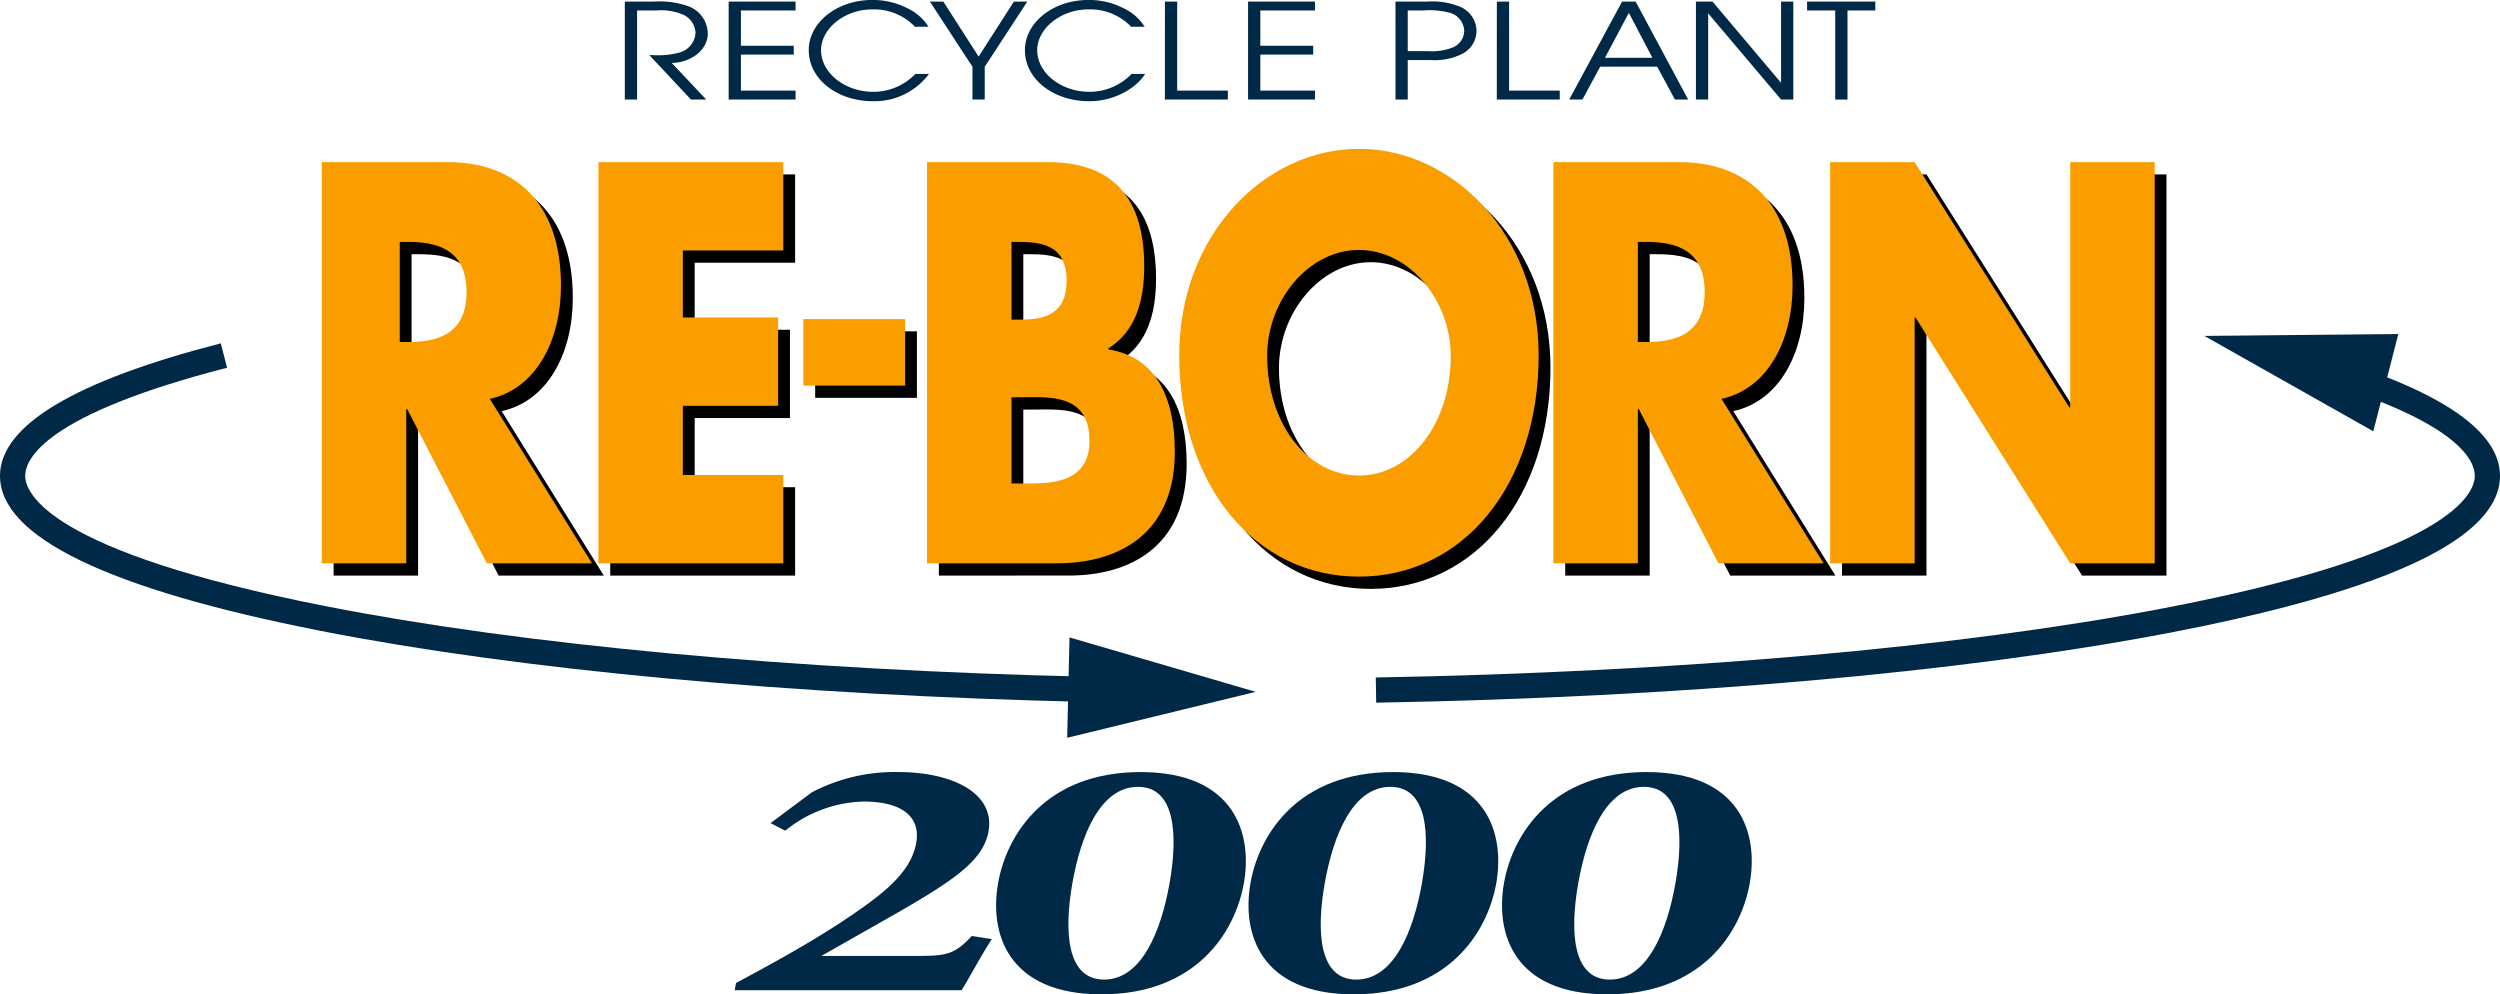
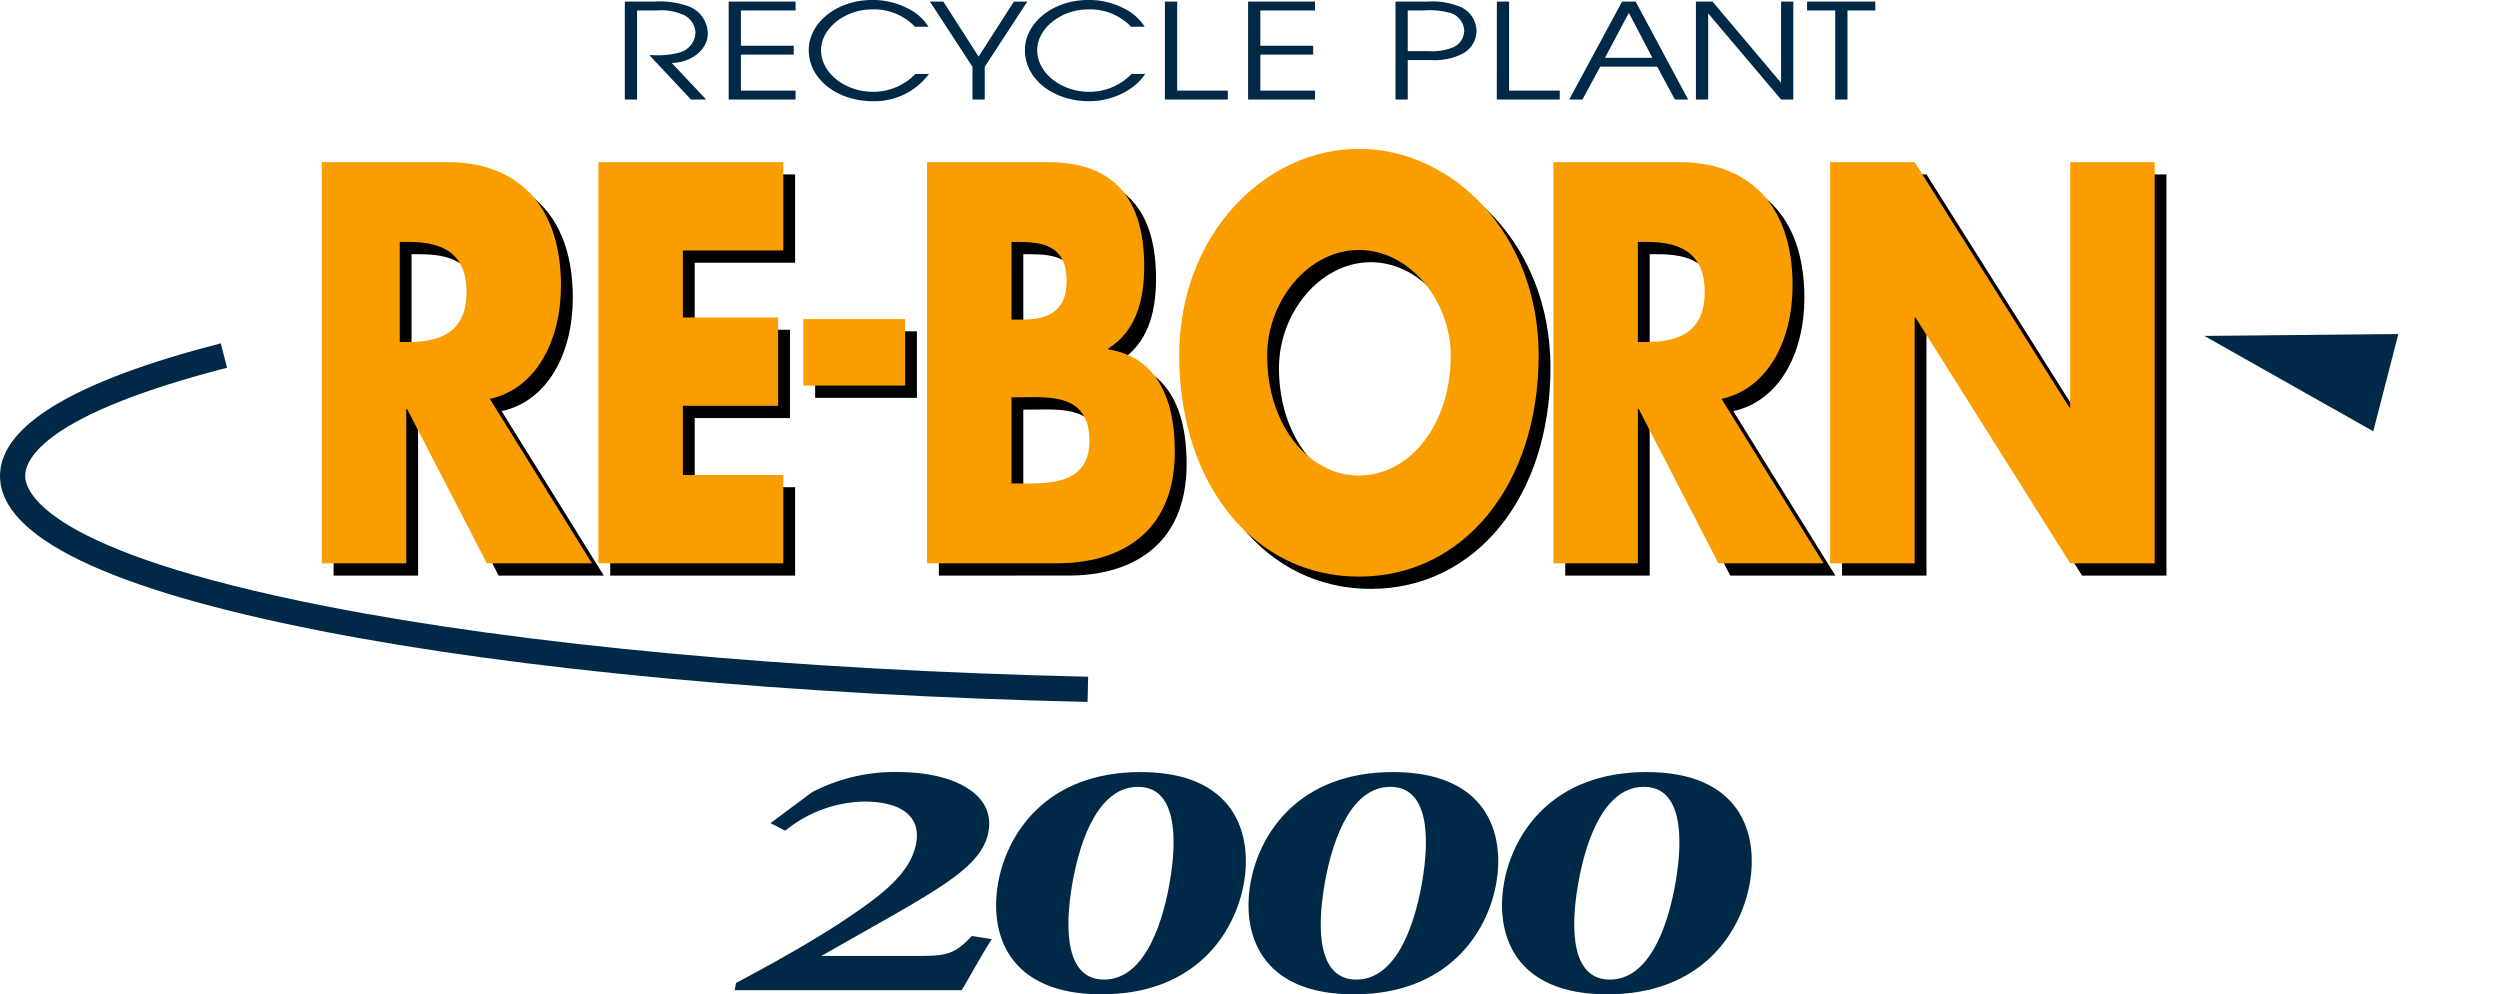
<svg xmlns="http://www.w3.org/2000/svg" width="380" height="151.138" viewBox="0 0 380 151.138">
  <g id="グループ_2211" data-name="グループ 2211" transform="translate(-895.812 -66.916)">
    <g id="グループ_2210" data-name="グループ 2210" transform="translate(895.812 66.916)">
      <g id="グループ_2203" data-name="グループ 2203" transform="translate(50.705 24.489)">
        <path id="パス_3786" data-name="パス 3786" d="M961,140.5H945.013L932.9,117.04h-.13V140.5h-12.84V79.524h19.19c9.763,0,17.167,5.741,17.167,18.757,0,8.411-3.8,15.689-10.815,17.224Zm-29.22-33.645h1.249c4.189,0,8.905-.965,8.905-7.6s-4.717-7.6-8.905-7.6h-1.249Z" transform="translate(-919.925 -77.501)" />
        <path id="パス_3787" data-name="パス 3787" d="M952.76,92.944v10.188h14.48v13.426H952.76V127.07h15.264V140.5h-28.1V79.524h28.1v13.42Z" transform="translate(-897.872 -77.501)" />
        <path id="パス_3788" data-name="パス 3788" d="M963.677,140.5V79.524h18.339c8.775,0,14.673,4.2,14.673,15.849,0,5.5-1.438,9.946-5.438,12.449v.164c7.074,1.133,10.089,7.036,10.089,15.525,0,12.779-8.847,16.986-17.884,16.986Zm12.838-12.129h1.636c3.8,0,10.217.24,10.217-6.468,0-7.362-6.352-6.634-10.541-6.634h-1.312Zm0-24.91h1.44c3.409,0,6.939-.728,6.939-5.9,0-5.579-3.991-5.907-7.463-5.907h-.917Z" transform="translate(-871.676 -77.501)" />
        <path id="パス_3789" data-name="パス 3789" d="M1036.537,109.934c0,19.735-11.464,33.649-27.318,33.649s-27.311-13.914-27.311-33.649c0-18.433,13.1-31.372,27.311-31.372S1036.537,91.5,1036.537,109.934Zm-41.269.088c0,10.5,6.294,18.191,13.952,18.191s13.954-7.688,13.954-18.191c0-8.415-6.289-16.095-13.954-16.095S995.268,101.607,995.268,110.022Z" transform="translate(-851.57 -78.562)" />
        <path id="パス_3790" data-name="パス 3790" d="M1050.02,140.5h-15.981l-12.116-23.457h-.13V140.5h-12.838V79.524h19.192c9.757,0,17.159,5.741,17.159,18.757,0,8.411-3.8,15.689-10.806,17.224Zm-28.228-33.645h1.243c4.193,0,8.91-.965,8.91-7.6s-4.717-7.6-8.91-7.6h-1.243Z" transform="translate(-821.745 -77.501)" />
        <path id="パス_3791" data-name="パス 3791" d="M1028.962,79.524H1041.8l23.511,37.278h.133V79.524h12.835V140.5h-12.835l-23.518-37.365h-.126V140.5h-12.837Z" transform="translate(-799.68 -77.501)" />
        <rect id="長方形_824" data-name="長方形 824" width="15.465" height="10.11" transform="translate(73.201 25.873)" />
      </g>
      <g id="グループ_2204" data-name="グループ 2204" transform="translate(48.911 22.622)">
        <path id="パス_3792" data-name="パス 3792" d="M960.14,139.612H944.158l-12.116-23.455h-.132v23.455H919.072V78.637h19.192c9.761,0,17.163,5.743,17.163,18.761,0,8.409-3.8,15.689-10.813,17.224Zm-29.216-33.64h1.245c4.191,0,8.907-.971,8.907-7.6s-4.716-7.612-8.907-7.612h-1.245Z" transform="translate(-919.072 -76.612)" fill="#fa9e00" />
        <path id="パス_3793" data-name="パス 3793" d="M951.907,92.061v10.188h14.48v13.424h-14.48v10.514h15.264v13.424h-28.1V78.637h28.1V92.061Z" transform="translate(-897.02 -76.612)" fill="#fa9e00" />
        <path id="パス_3794" data-name="パス 3794" d="M962.821,139.612V78.637h18.34c8.781,0,14.675,4.2,14.675,15.851,0,5.5-1.443,9.946-5.44,12.451v.162c7.078,1.133,10.091,7.038,10.091,15.525,0,12.779-8.844,16.986-17.882,16.986Zm12.844-12.131H977.3c3.8,0,10.213.238,10.213-6.47,0-7.358-6.353-6.636-10.543-6.636h-1.306Zm0-24.91H977.1c3.409,0,6.941-.725,6.941-5.9,0-5.579-3.991-5.907-7.463-5.907h-.917Z" transform="translate(-870.826 -76.612)" fill="#fa9e00" />
        <path id="パス_3795" data-name="パス 3795" d="M1035.686,109.05c0,19.73-11.462,33.649-27.315,33.649s-27.317-13.918-27.317-33.649c0-18.437,13.1-31.376,27.317-31.376S1035.686,90.613,1035.686,109.05Zm-41.269.084c0,10.514,6.289,18.2,13.954,18.2s13.954-7.688,13.954-18.2c0-8.409-6.289-16.088-13.954-16.088S994.416,100.725,994.416,109.134Z" transform="translate(-850.72 -77.674)" fill="#fa9e00" />
        <path id="パス_3796" data-name="パス 3796" d="M1049.17,139.612h-15.983l-12.116-23.455h-.133v23.455H1008.1V78.637h19.194c9.761,0,17.161,5.743,17.161,18.761,0,8.409-3.8,15.689-10.8,17.224Zm-28.232-33.64h1.245c4.2,0,8.912-.971,8.912-7.6s-4.717-7.612-8.912-7.612h-1.245Z" transform="translate(-820.895 -76.612)" fill="#fa9e00" />
        <path id="パス_3797" data-name="パス 3797" d="M1028.106,78.637h12.838l23.515,37.28h.133V78.637h12.839v60.975h-12.839l-23.516-37.362h-.132v37.362h-12.838Z" transform="translate(-798.83 -76.612)" fill="#fa9e00" />
        <rect id="長方形_825" data-name="長方形 825" width="15.466" height="10.109" transform="translate(73.2 25.879)" fill="#fa9e00" />
      </g>
      <g id="グループ_2205" data-name="グループ 2205" transform="translate(94.971)">
        <path id="パス_3798" data-name="パス 3798" d="M940.976,67.031h4.431a13.181,13.181,0,0,1,5.286.725,4.522,4.522,0,0,1,2.9,4.128c0,2.437-2.467,4.412-5.488,4.471l5.238,5.56h-2.317L944.7,75.167h.553a12.407,12.407,0,0,0,4.054-.4,3.278,3.278,0,0,0,2.416-3.022,3.187,3.187,0,0,0-1.737-2.658,8.386,8.386,0,0,0-4.2-.707h-2.946V81.915h-1.863Z" transform="translate(-940.976 -66.789)" fill="#002947" />
        <path id="パス_3799" data-name="パス 3799" d="M948.483,67.031h10.171v1.348h-8.308v5.358h8.03v1.35h-8.03v5.478h8.308v1.35H948.483Z" transform="translate(-932.697 -66.789)" fill="#002947" />
        <path id="パス_3800" data-name="パス 3800" d="M970.416,70.985a8.612,8.612,0,0,0-6.5-2.639c-4.229,0-7.778,2.94-7.778,6.2,0,3.484,3.676,6.325,7.9,6.325a8.875,8.875,0,0,0,6.445-2.719h2.065a10.338,10.338,0,0,1-8.51,4.149c-5.463,0-9.77-3.364-9.77-7.755,0-4.229,4.332-7.633,9.618-7.633a11.468,11.468,0,0,1,5.362,1.249,7.669,7.669,0,0,1,3.224,2.82Z" transform="translate(-926.308 -66.916)" fill="#002947" />
        <path id="パス_3801" data-name="パス 3801" d="M969.5,76.939l-6.47-9.908h2.04l5.362,8.359,5.364-8.359h2.038l-6.47,9.908v4.975H969.5Z" transform="translate(-916.656 -66.789)" fill="#002947" />
        <path id="パス_3802" data-name="パス 3802" d="M986.039,70.985a8.609,8.609,0,0,0-6.5-2.639c-4.229,0-7.778,2.94-7.778,6.2,0,3.484,3.676,6.325,7.9,6.325a8.876,8.876,0,0,0,6.445-2.719h2.065c-1.611,2.477-5.011,4.149-8.51,4.149-5.463,0-9.767-3.364-9.767-7.755,0-4.229,4.33-7.633,9.616-7.633a11.468,11.468,0,0,1,5.362,1.249,7.667,7.667,0,0,1,3.224,2.82Z" transform="translate(-909.077 -66.916)" fill="#002947" />
        <path id="パス_3803" data-name="パス 3803" d="M980.018,67.031h1.863V80.565h7.7v1.35h-9.568Z" transform="translate(-897.921 -66.789)" fill="#002947" />
        <path id="パス_3804" data-name="パス 3804" d="M986.029,67.031H996.2v1.348h-8.308v5.358h8.031v1.35h-8.031v5.478H996.2v1.35H986.029Z" transform="translate(-891.292 -66.789)" fill="#002947" />
        <path id="パス_3805" data-name="パス 3805" d="M998.547,74.563V68.379h2.391a11.94,11.94,0,0,1,3.878.324,2.963,2.963,0,0,1,2.317,2.78,2.817,2.817,0,0,1-1.636,2.477,8.346,8.346,0,0,1-3.751.6Zm-1.863,7.351h1.863v-6h3.5a9.284,9.284,0,0,0,4.834-.967A3.936,3.936,0,0,0,1009,71.5a4.069,4.069,0,0,0-2.443-3.665,11.13,11.13,0,0,0-4.984-.805h-4.885Z" transform="translate(-879.542 -66.789)" fill="#002947" />
        <path id="パス_3806" data-name="パス 3806" d="M1004.011,67.031h1.863V80.565h7.7v1.35h-9.568Z" transform="translate(-871.462 -66.789)" fill="#002947" />
        <path id="パス_3807" data-name="パス 3807" d="M1014.681,75.57l3.625-6.828,3.577,6.828Zm-5.438,6.344h2.015l2.694-4.994h8.661l2.694,4.994h2.014l-7.982-14.884h-2.063Z" transform="translate(-865.692 -66.789)" fill="#002947" />
        <path id="パス_3808" data-name="パス 3808" d="M1018.4,67.031h2.519l10.422,12.345V67.031h1.863V81.915h-1.863l-11.078-13.092V81.915H1018.4Z" transform="translate(-855.591 -66.789)" fill="#002947" />
        <path id="パス_3809" data-name="パス 3809" d="M1030.715,68.379h-4.279V67.031h10.373v1.348h-4.231V81.915h-1.863Z" transform="translate(-846.731 -66.789)" fill="#002947" />
      </g>
      <g id="グループ_2207" data-name="グループ 2207" transform="translate(0 52.185)">
        <g id="グループ_2206" data-name="グループ 2206">
          <path id="パス_3810" data-name="パス 3810" d="M1061.123,146.242c-44.977-1.024-86.4-4.864-116.632-10.813-32.3-6.355-48.679-14.278-48.679-23.547,0-7.639,11.292-14.419,33.561-20.149l.955,3.709c-27.694,7.126-30.684,13.87-30.684,16.44,0,2.538,3.289,11.464,45.589,19.789,30.026,5.907,71.213,9.721,115.978,10.739Z" transform="translate(-895.812 -91.733)" fill="#002947" />
        </g>
-         <path id="パス_3811" data-name="パス 3811" d="M972.954,128.247l28.65-6.983-28.3-8.273Z" transform="translate(-810.741 -68.29)" fill="#002947" />
      </g>
      <g id="グループ_2209" data-name="グループ 2209" transform="translate(209.118 50.774)">
        <g id="グループ_2208" data-name="グループ 2208" transform="translate(0 1.411)">
-           <path id="パス_3812" data-name="パス 3812" d="M995.325,146.355l-.065-3.829c45.994-.812,88.513-4.546,119.72-10.518,43.917-8.407,47.33-17.529,47.33-20.126,0-2.57-2.988-9.311-30.682-16.44l.957-3.709c22.267,5.73,33.557,12.51,33.557,20.149,0,9.446-16.97,17.48-50.442,23.888C1084.284,141.782,1041.534,145.541,995.325,146.355Z" transform="translate(-995.26 -91.733)" fill="#002947" />
-         </g>
+           </g>
        <path id="パス_3813" data-name="パス 3813" d="M1084.64,91.062l-29.488.284,25.681,14.5Z" transform="translate(-929.212 -91.062)" fill="#002947" />
      </g>
    </g>
    <path id="パス_3814" data-name="パス 3814" d="M948.92,155.883l.2-1.1c5.179-2.761,10.667-5.787,15.571-8.966,6.578-4.328,10.993-7.652,11.822-12.348.631-3.606-1.688-6.262-8.026-6.262a19.627,19.627,0,0,0-11.889,4.431l-2.233-1.152,6.294-4.691a27.16,27.16,0,0,1,13.05-3.074c8.437,0,14.806,3.282,13.79,9.021-.782,4.492-5.5,7.562-14.009,12.463l-11.393,6.468h13.988c4.868,0,6.094-.053,8.876-3.032l3.037.475c-1.655,2.557-3.234,5.572-4.582,7.764Z" transform="translate(58.567 61.545)" fill="#002947" />
    <path id="パス_3815" data-name="パス 3815" d="M989.376,124.972c5.732,0,6.086,7.4,4.805,14.644s-4.231,14.652-9.959,14.652-6.085-7.4-4.813-14.652S983.648,124.972,989.376,124.972Zm.4-2.248c-14.255,0-20.315,9.28-21.661,16.892s1.457,16.894,15.71,16.894,20.3-9.275,21.65-16.894S1004.016,122.724,989.776,122.724Z" transform="translate(79.405 61.545)" fill="#002947" />
    <path id="パス_3816" data-name="パス 3816" d="M1025.947,124.972c5.73,0,6.071,7.4,4.8,14.644s-4.241,14.652-9.971,14.652-6.083-7.4-4.8-14.652S1020.217,124.972,1025.947,124.972Zm.4-2.248c-14.255,0-20.326,9.28-21.663,16.892s1.459,16.894,15.7,16.894,20.315-9.275,21.663-16.894S1040.587,122.724,1026.345,122.724Z" transform="translate(119.731 61.545)" fill="#002947" />
    <path id="パス_3817" data-name="パス 3817" d="M1007.622,124.972c5.73,0,6.071,7.4,4.8,14.644s-4.239,14.652-9.969,14.652-6.083-7.4-4.8-14.652S1001.89,124.972,1007.622,124.972Zm.4-2.248c-14.255,0-20.328,9.28-21.663,16.892s1.459,16.894,15.7,16.894,20.315-9.275,21.663-16.894S1022.26,122.724,1008.02,122.724Z" transform="translate(99.522 61.545)" fill="#002947" />
  </g>
</svg>